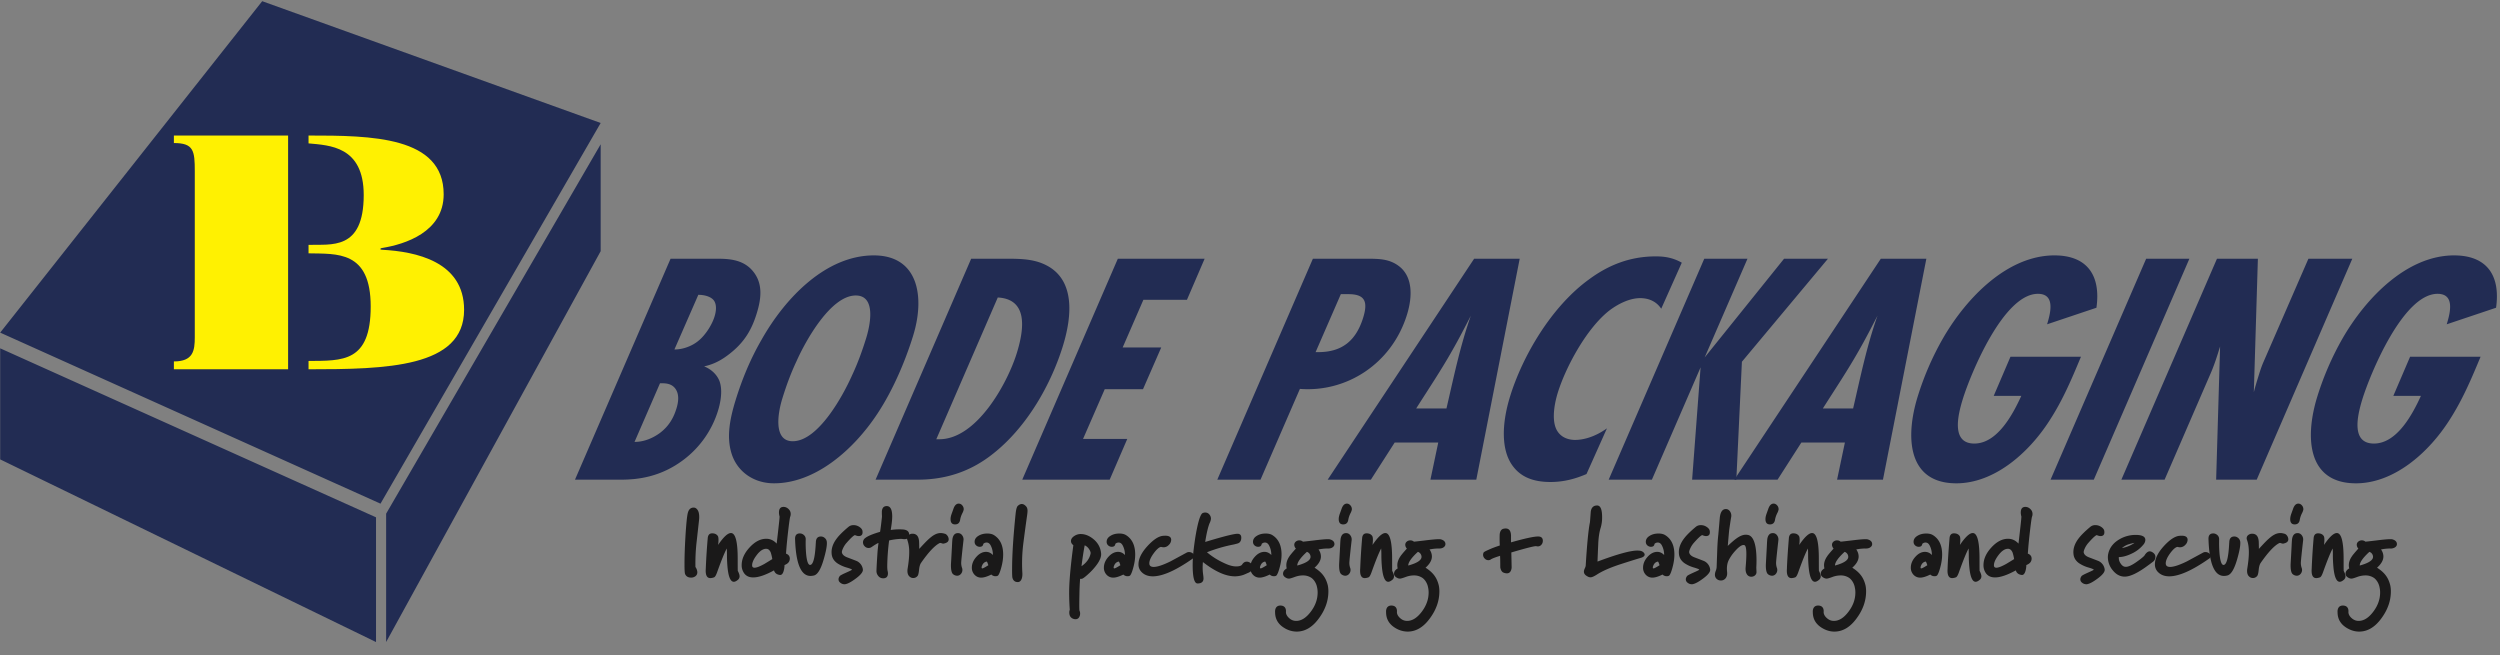
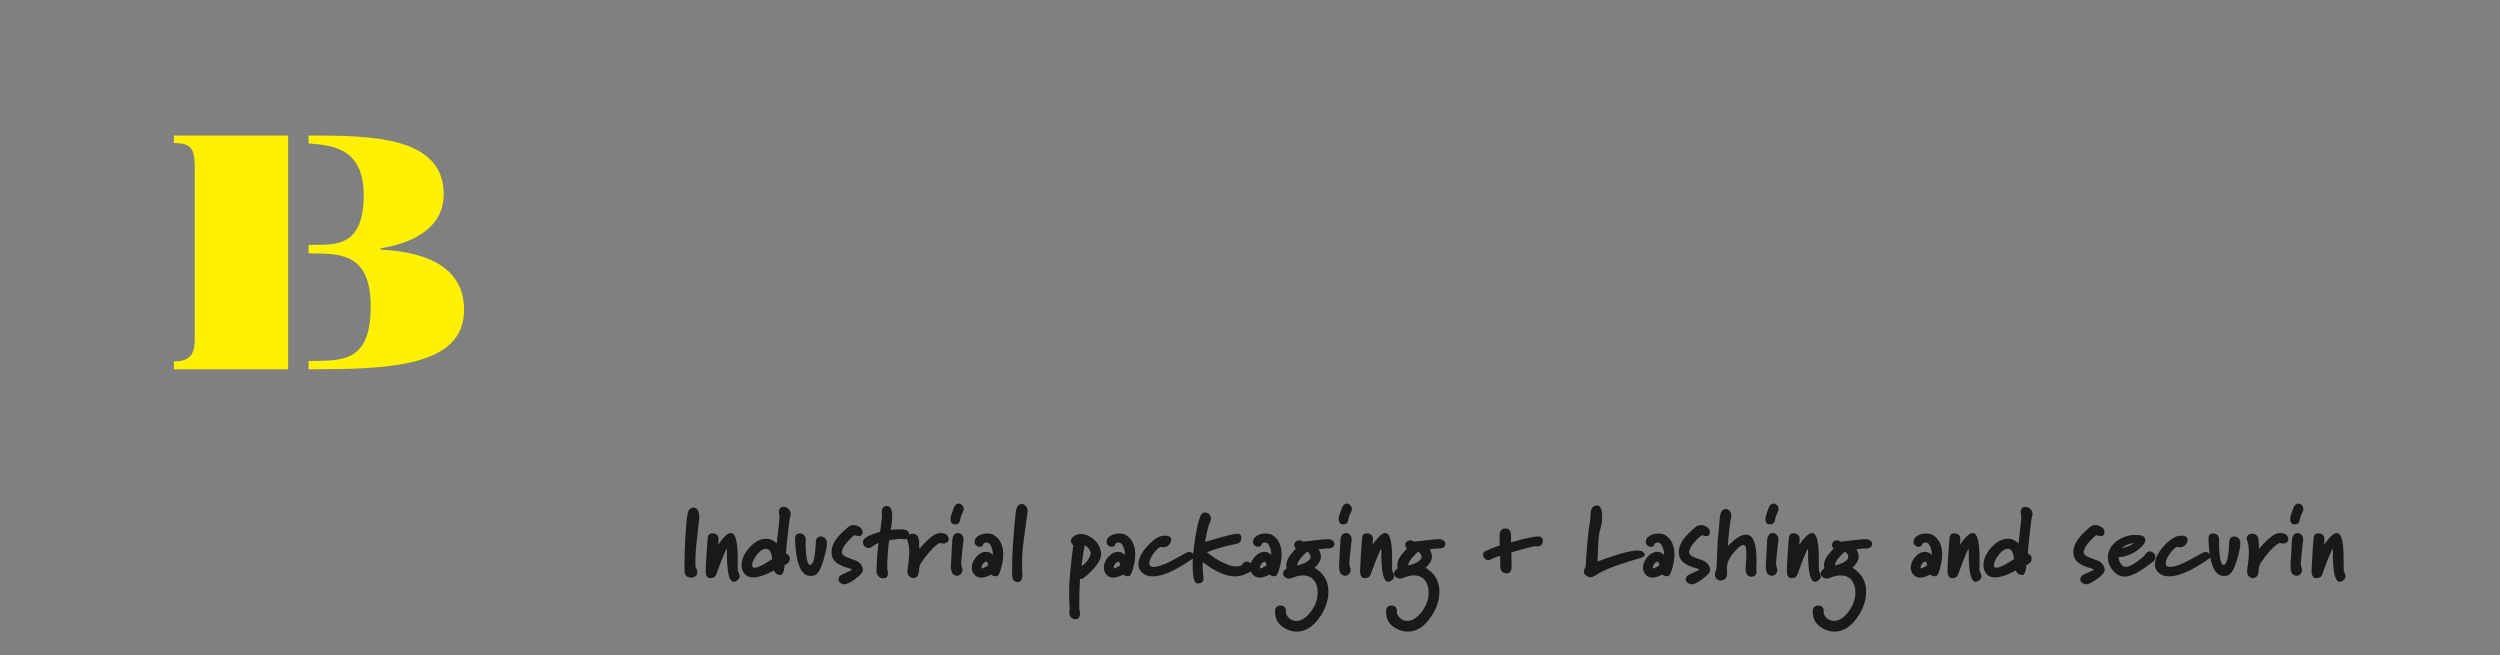
<svg xmlns="http://www.w3.org/2000/svg" viewBox="0 0 164 43" fill="none" preserveAspectRatio="none">
  <rect x="0" y="0" width="164" height="43" fill="#808080" stroke="none" />
  <path fill-rule="evenodd" clip-rule="evenodd" d="m45.856 34.129-.17 1.527a12.43 12.43 0 0 0-.065 1.54.639.639 0 0 1 .124.338c0 .113-.04.2-.12.263a.458.458 0 0 1-.29.094c-.192 0-.322-.077-.392-.233-.026-.057-.04-.27-.04-.637 0-.546.023-1.177.066-1.892.048-.767.098-1.258.15-1.475.061-.238.19-.357.385-.357.1 0 .186.052.257.155.072.105.108.26.108.468 0 .066-.005.134-.013.209ZM48.4 37.45c.078.151.117.27.117.357a.297.297 0 0 1-.124.24c-.096.078-.18.118-.254.118-.205 0-.34-.289-.405-.865a8.705 8.705 0 0 1-.045-.838 6.319 6.319 0 0 0-.013-.481c-.148.273-.359.792-.633 1.56-.07.195-.135.305-.196.33a.742.742 0 0 1-.248.053c-.23 0-.33-.206-.3-.617a42.05 42.05 0 0 1 .131-2.035c.026-.19.122-.285.287-.285.17 0 .293.058.372.175.052.078.059.273.02.585.352-.52.632-.78.84-.78.3 0 .449.578.444 1.735 0 .468.002.717.007.748ZM51.837 33.898c-.022.054-.065.356-.13.906-.07.603-.118 1.107-.144 1.514.165.062.248.17.248.326 0 .195-.115.336-.346.422a1.45 1.45 0 0 1-.071.435c-.057.16-.137.233-.242.215-.2-.026-.326-.126-.378-.299-.561.308-1.015.462-1.363.462-.257 0-.45-.085-.58-.254a.89.89 0 0 1-.177-.553c0-.398.174-.786.522-1.163.348-.377.71-.565 1.09-.565.265 0 .493.106.684.318.135-1.144.198-1.737.19-1.78a.996.996 0 0 1-.04-.26c0-.247.1-.37.3-.37.117 0 .225.044.323.136.098.09.147.201.147.331 0 .065-.011.124-.033.179Zm-1.174 2.778a3.066 3.066 0 0 0-.098-.422c-.07-.17-.171-.254-.306-.254-.205 0-.414.141-.626.423-.196.26-.294.48-.294.663 0 .104.054.156.163.156.13 0 .343-.083.64-.247.173-.104.347-.21.521-.319ZM54.244 35.61c.004.23-.066.592-.21 1.086-.182.632-.39.983-.625 1.052a.99.99 0 0 1-.242.033c-.621 0-.958-.804-1.01-2.411-.009-.251.095-.377.313-.377.1 0 .19.037.27.11.08.074.119.17.115.286-.01.316 0 .63.026.943.047.485.134.727.26.727.192 0 .313-.426.366-1.28.004-.078.008-.143.013-.195.004-.26.115-.39.332-.39.1 0 .19.038.271.114.08.076.12.177.12.302ZM56.579 34.837c.03.22-.054.331-.255.331a.643.643 0 0 1-.234-.065c-.083.013-.265.18-.548.5a1.465 1.465 0 0 0-.248.384c-.052.117-.074.202-.065.254.026.139.15.25.371.331.4.152.607.232.62.24a.704.704 0 0 1 .385.546c.017.156-.14.356-.47.598-.308.23-.546.354-.71.37a.422.422 0 0 1-.275-.08c-.095-.063-.143-.144-.143-.244 0-.065.026-.134.078-.208.026-.04.17-.117.43-.234.248-.108.373-.171.373-.189 0-.025-.11-.071-.327-.136a2.23 2.23 0 0 1-.626-.28c-.23-.16-.356-.365-.378-.617-.035-.338.078-.678.339-1.02.156-.208.413-.462.77-.76.091-.074.2-.11.326-.11.139 0 .268.039.388.12.12.08.186.17.199.27ZM59.337 35.37a1.23 1.23 0 0 1-.12-.01 1.135 1.135 0 0 0-.101-.01 4.06 4.06 0 0 0-.79.104 14.95 14.95 0 0 0-.123 1.651c0 .165.008.284.026.358a.6.6 0 0 1 .02.149c0 .217-.105.325-.314.325a.4.4 0 0 1-.3-.13.508.508 0 0 1-.137-.397c.005-.211.029-.632.072-1.26.018-.182.037-.36.059-.533-.079.026-.23.117-.457.273a.348.348 0 0 1-.45-.055.359.359 0 0 1-.11-.257.35.35 0 0 1 .143-.28c.17-.134.496-.27.978-.41.035-.207.076-.539.124-.993 0-.03-.002-.087-.007-.17v-.175a.601.601 0 0 1 .033-.162c.048-.126.144-.189.287-.189.24 0 .359.228.359.683 0 .212-.033.506-.098.884.283-.04.55-.05.802-.033.274.021.411.139.411.351 0 .186-.102.281-.307.286Z" fill="#1A1919" />
  <path fill-rule="evenodd" clip-rule="evenodd" d="M62.018 35.025c.044.018.09.059.137.124a.412.412 0 0 1 .079.227c0 .14-.096.23-.288.274a.17.17 0 0 1-.064.012.314.314 0 0 1-.108-.023.307.307 0 0 0-.088-.022.128.128 0 0 0-.066.02c-.317.168-.715.595-1.193 1.28-.07.095-.115.251-.137.467-.022.217-.054.35-.098.397a.352.352 0 0 1-.287.137c-.1 0-.188-.04-.264-.12-.076-.08-.114-.197-.114-.348 0-.048.004-.098.013-.15.07-.42.104-.775.104-1.066a2.35 2.35 0 0 0-.124-.819.3.3 0 0 1-.02-.104.26.26 0 0 1 .108-.214.393.393 0 0 1 .251-.085c.261 0 .405.163.43.488.005.022.01.19.014.507.209-.23.37-.4.483-.513.204-.2.371-.334.502-.404a.854.854 0 0 1 .41-.123c.096 0 .203.02.32.058ZM63.218 33.433a.876.876 0 0 1-.078.214c-.082.16-.135.315-.156.462-.035.195-.146.292-.333.292-.196 0-.294-.117-.294-.35 0-.096.022-.206.066-.332l.117-.325c.078-.238.196-.357.352-.357a.3.3 0 0 1 .238.123.366.366 0 0 1 .088.273Zm-.013 2.008c-.087.767-.137 1.25-.15 1.45a.99.99 0 0 0 .052.357.392.392 0 0 1-.075.406.321.321 0 0 1-.25.114.426.426 0 0 1-.255-.098c-.105-.082-.152-.3-.144-.656.014-.225.035-.62.066-1.183.013-.299.026-.472.04-.52.047-.217.156-.329.325-.338a.328.328 0 0 1 .297.133c.076.098.108.21.095.335ZM65.501 37.716c-.03.056-.093.084-.189.084a.383.383 0 0 1-.28-.11c-.275.135-.494.202-.66.202a.578.578 0 0 1-.417-.163.662.662 0 0 1-.202-.488c0-.25.098-.487.294-.708.195-.22.408-.331.639-.331.17 0 .32.07.45.208 0-.243-.055-.462-.163-.657-.065-.108-.15-.163-.255-.163-.052 0-.1.013-.143.036-.043.024-.067.045-.072.062-.017.122-.096.182-.234.182a.343.343 0 0 1-.22-.08.3.3 0 0 1-.113-.212c-.013-.178.072-.32.254-.43.16-.099.352-.149.574-.149.17 0 .309.03.418.091.417.248.626.676.626 1.287 0 .269-.042.552-.124.851-.061.23-.122.393-.183.488Zm-.665-.637c-.052-.164-.09-.245-.11-.24-.144.026-.247.119-.308.28a.359.359 0 0 0-.026.11c0 .039.017.058.052.058.044 0 .174-.07.392-.208ZM67.066 37.58c.01.143-.004.268-.039.376-.052.152-.139.228-.26.228-.196 0-.316-.106-.36-.319a5.855 5.855 0 0 1-.013-.552c0-.901.076-2.101.229-3.6.03-.295.08-.473.15-.533.087-.078.172-.117.254-.117.096 0 .19.05.28.15.066.068.099.168.099.298 0 .07-.01.167-.027.292a125.567 125.567 0 0 0-.254 1.885 10.675 10.675 0 0 0-.059 1.892ZM72.232 36.3c.022.198-.065.437-.26.714a3.977 3.977 0 0 1-.588.65c-.204.186-.337.286-.398.299a.265.265 0 0 1-.13.006c-.026.33-.041.677-.046 1.04-.013.672-.011 1.023.007 1.053a.445.445 0 0 1 .039.188.44.44 0 0 1-.078.26.257.257 0 0 1-.222.11.424.424 0 0 1-.105-.012c-.204-.056-.306-.2-.306-.43 0-.06.01-.118.032-.174-.039-.572-.05-1.09-.032-1.554.03-.697.12-1.592.267-2.684-.104-.078-.156-.169-.156-.273 0-.13.076-.242.228-.338a.748.748 0 0 1 .404-.123c.283 0 .557.106.822.318.313.251.487.568.522.95Zm-.691.025c.017-.07-.009-.16-.079-.273a.675.675 0 0 0-.306-.28c-.074.39-.144.848-.21 1.372.327-.225.525-.498.595-.819ZM74.163 37.716c-.03.056-.094.084-.19.084a.382.382 0 0 1-.28-.11c-.274.135-.493.202-.659.202a.58.58 0 0 1-.417-.163.662.662 0 0 1-.202-.488c0-.25.097-.487.293-.708.196-.22.41-.331.64-.331.169 0 .32.07.45.208 0-.243-.055-.462-.164-.657-.065-.108-.15-.163-.254-.163-.052 0-.1.013-.144.036-.043.024-.067.045-.071.062-.018.122-.096.182-.235.182a.343.343 0 0 1-.219-.08.3.3 0 0 1-.114-.212c-.013-.178.072-.32.255-.43.16-.099.352-.149.574-.149.17 0 .308.03.417.091.417.248.626.676.626 1.287 0 .269-.041.552-.124.851-.06.23-.121.393-.182.488Zm-.666-.637c-.052-.164-.089-.245-.11-.24-.144.026-.246.119-.307.28a.359.359 0 0 0-.026.11c0 .039.017.058.052.058.044 0 .174-.07.391-.208ZM78.252 36.637c-1.109.78-1.985 1.17-2.628 1.17-.331 0-.59-.108-.777-.325a.695.695 0 0 1-.163-.461c0-.369.196-.767.587-1.196.37-.403.696-.626.979-.67.07-.008.132-.013.189-.013.26 0 .391.091.391.273a.473.473 0 0 1-.153.329.466.466 0 0 1-.343.159.357.357 0 0 1-.071-.007l-.111-.02c-.135.035-.295.18-.48.436s-.277.47-.277.644c0 .156.096.234.287.234.24 0 .607-.121 1.102-.364l1.057-.572c.048-.026.1-.04.157-.04a.4.4 0 0 1 .241.082c.074.054.111.114.111.179 0 .06-.033.114-.098.162Z" fill="#1A1919" />
  <path fill-rule="evenodd" clip-rule="evenodd" d="M81.8 37.612c-.039.022-.12.056-.241.104-.179.06-.364.091-.555.091-.595 0-1.293-.312-2.093-.936-.026.295-.022.561.013.8.017.125.026.216.026.272 0 .221-.13.332-.391.332-.214 0-.32-.4-.32-1.203 0-.342.024-.701.072-1.078.07-.585.154-1.096.254-1.534.117-.498.23-.767.34-.806a.408.408 0 0 1 .156-.032c.108 0 .198.04.27.123a.423.423 0 0 1 .108.286.83.83 0 0 1-.085.28c-.104.246-.202.66-.293 1.24.46-.138.817-.242 1.07-.311.473-.13.802-.204.984-.221.209-.021.313.062.313.253 0 .16-.052.276-.156.345-.04.026-.157.06-.353.104a9.836 9.836 0 0 0-1.741.507c.352.299.754.548 1.207.747.27.122.504.182.704.182.217 0 .352-.045.404-.136.074-.117.172-.176.294-.176.1 0 .191.038.274.114a.343.343 0 0 1 .124.257c0 .173-.128.305-.385.396Z" fill="#1A1919" />
  <path fill-rule="evenodd" clip-rule="evenodd" d="M83.763 37.716c-.03.056-.093.084-.189.084a.38.38 0 0 1-.28-.11c-.274.135-.494.202-.659.202a.578.578 0 0 1-.417-.163.66.66 0 0 1-.203-.488c0-.25.098-.487.294-.708.196-.22.408-.331.64-.331.169 0 .319.07.45.208 0-.243-.055-.462-.164-.657-.065-.108-.15-.163-.254-.163-.053 0-.1.013-.144.036-.043.024-.067.045-.072.062-.017.122-.095.182-.235.182a.342.342 0 0 1-.218-.08.299.299 0 0 1-.114-.212c-.013-.178.072-.32.254-.43.161-.099.353-.149.574-.149.17 0 .31.03.418.091.417.248.626.676.626 1.287 0 .269-.041.552-.124.851-.061.23-.122.393-.183.488Zm-.665-.637c-.052-.164-.09-.245-.11-.24-.145.026-.247.119-.307.28a.35.35 0 0 0-.027.11c0 .039.018.058.053.058.043 0 .173-.07.391-.208ZM84.357 40.147c0 .16.09.31.267.448a.66.66 0 0 0 .405.136c.334 0 .653-.199.955-.598.303-.398.453-.82.453-1.267 0-.12-.013-.236-.039-.344 0 0-.05-.358-.346-.598a.973.973 0 0 0-.587-.176c-.174 0-.354.035-.54.104-.188.07-.31.105-.366.105a.375.375 0 0 1-.17-.04c-.147-.073-.221-.166-.221-.279 0-.139.08-.255.241-.351a.847.847 0 0 1-.026-.208c0-.195.07-.392.208-.592.053-.082.192-.248.418-.5a.384.384 0 0 1-.105-.247c0-.082.033-.151.098-.208a.35.35 0 0 1 .235-.084c.087 0 .166.028.235.084.005.004.222-.02.652-.071.479-.06.805-.091.979-.091.069 0 .117.004.143.013.196.056.294.16.294.312 0 .082-.042.153-.124.21-.083.06-.198.084-.346.076a3.126 3.126 0 0 0-.574.064.798.798 0 0 1 .157.456c0 .247-.14.494-.418.74.528.335.751.685.868 1.157.026.121.039.254.039.397 0 .61-.203 1.193-.607 1.748-.426.594-.917.89-1.474.89a1.56 1.56 0 0 1-.822-.246c-.395-.243-.593-.585-.593-1.027 0 0-.049-.448.362-.436.412.012.349.423.349.423Zm1.611-3.666a.348.348 0 0 0-.235-.28c-.422.386-.633.686-.633.898.622-.17.911-.375.868-.618ZM91.638 40.147c0 .16.089.31.267.448a.66.66 0 0 0 .404.136c.335 0 .654-.199.956-.598.302-.398.453-.82.453-1.267a1.47 1.47 0 0 0-.039-.344s-.05-.358-.346-.598a.973.973 0 0 0-.587-.176c-.174 0-.354.035-.54.104-.188.07-.31.105-.366.105a.374.374 0 0 1-.17-.04c-.148-.073-.221-.166-.221-.279 0-.139.08-.255.24-.351a.847.847 0 0 1-.025-.208c0-.195.07-.392.208-.592.052-.082.192-.248.418-.5a.384.384 0 0 1-.105-.247c0-.082.033-.151.098-.208a.35.35 0 0 1 .235-.084c.087 0 .165.028.235.084.004.004.222-.02.652-.071.478-.06.805-.091.978-.091.07 0 .118.004.144.013.196.056.293.16.293.312 0 .082-.041.153-.123.21-.083.06-.199.084-.346.076a3.124 3.124 0 0 0-.574.064.799.799 0 0 1 .156.456c0 .247-.139.494-.417.74.527.335.751.685.867 1.157.027.121.04.254.04.397 0 .61-.203 1.193-.607 1.748-.426.594-.918.89-1.474.89a1.56 1.56 0 0 1-.822-.246c-.395-.243-.593-.585-.593-1.027 0 0-.049-.448.362-.436.412.012.349.423.349.423Zm1.61-3.666a.349.349 0 0 0-.234-.28c-.422.386-.633.686-.633.898.622-.17.91-.375.868-.618ZM88.681 33.433a.864.864 0 0 1-.078.214c-.083.16-.135.315-.157.462-.034.195-.146.292-.333.292-.195 0-.293-.117-.293-.35 0-.096.022-.206.065-.332l.118-.325c.078-.238.195-.357.352-.357.091 0 .17.041.238.123a.37.37 0 0 1 .088.273Zm-.013 2.008c-.087.767-.137 1.25-.15 1.45a.987.987 0 0 0 .052.357.392.392 0 0 1-.075.406.322.322 0 0 1-.25.114.425.425 0 0 1-.255-.098c-.105-.082-.152-.3-.144-.656l.065-1.183c.013-.299.026-.472.04-.52.047-.217.156-.329.326-.338a.328.328 0 0 1 .296.133.45.45 0 0 1 .095.335Z" fill="#1A1919" />
  <path fill-rule="evenodd" clip-rule="evenodd" d="M91.33 37.45c.078.151.117.27.117.357a.297.297 0 0 1-.124.24c-.096.078-.181.118-.255.118-.204 0-.339-.289-.404-.865a8.705 8.705 0 0 1-.046-.838 6.319 6.319 0 0 0-.013-.481c-.148.273-.358.792-.633 1.56-.069.195-.134.305-.195.33a.742.742 0 0 1-.248.053c-.23 0-.33-.206-.3-.617a42.05 42.05 0 0 1 .13-2.035c.026-.19.122-.285.288-.285.169 0 .293.058.371.175.052.078.059.273.02.585.352-.52.632-.78.841-.78.3 0 .448.578.444 1.735 0 .468.002.717.006.748ZM100.786 35.831c-.078-.026-.626.11-1.643.41l.02.936a.566.566 0 0 1-.046.253c-.053.122-.142.182-.268.182a.633.633 0 0 1-.254-.065c-.092-.06-.15-.171-.177-.331 0-.338-.004-.59-.013-.754-.347.108-.553.19-.619.246a.307.307 0 0 1-.15.04.322.322 0 0 1-.241-.11.343.343 0 0 1-.105-.241c0-.056.013-.109.04-.157.017-.03.12-.086.306-.168.226-.104.476-.2.75-.287a8.39 8.39 0 0 1-.006-.74c.026-.195.1-.312.221-.351a.633.633 0 0 1 .17-.026c.226 0 .343.156.352.468v.442c.935-.265 1.533-.392 1.794-.384.195.005.293.1.293.286 0 .096-.031.18-.094.254a.3.3 0 0 1-.238.11.334.334 0 0 1-.092-.013ZM107.674 36.585c-.244.07-.696.21-1.357.423-.674.22-1.187.444-1.539.67-.2.129-.346.194-.437.194a.404.404 0 0 1-.222-.072c-.143-.077-.215-.177-.215-.299 0-.056.018-.125.055-.207a.77.77 0 0 0 .062-.17c.087-1.434.181-2.391.281-2.872l.052-.689c.039-.269.178-.403.417-.403.218 0 .327.254.327.76a2.3 2.3 0 0 1-.092.696c-.091.286-.146.652-.163 1.098-.017.373-.033.748-.046 1.125 1.283-.481 2.153-.722 2.609-.722.096 0 .174.008.235.023a.392.392 0 0 1 .17.094c.052.048.078.097.078.15 0 .082-.072.15-.215.201Z" fill="#1A1919" />
  <path fill-rule="evenodd" clip-rule="evenodd" d="M109.533 37.716c-.031.056-.094.084-.189.084a.383.383 0 0 1-.281-.11c-.274.135-.493.202-.659.202a.579.579 0 0 1-.417-.163.661.661 0 0 1-.202-.488c0-.25.098-.487.293-.708.196-.22.409-.331.639-.331.17 0 .32.07.451.208 0-.243-.055-.462-.164-.657-.065-.108-.149-.163-.254-.163-.052 0-.1.013-.144.036-.043.024-.067.045-.071.062-.018.122-.096.182-.235.182a.345.345 0 0 1-.219-.08.301.301 0 0 1-.114-.212c-.013-.178.072-.32.255-.43.161-.099.352-.149.574-.149.169 0 .308.03.417.091.418.248.627.676.627 1.287 0 .269-.042.552-.125.851-.061.23-.121.393-.182.488Zm-.665-.637c-.053-.164-.089-.245-.111-.24-.144.026-.246.119-.307.28a.362.362 0 0 0-.026.11c0 .039.017.058.052.058.044 0 .174-.07.392-.208ZM112.161 34.837c.03.22-.054.331-.254.331a.64.64 0 0 1-.235-.065c-.082.013-.265.18-.548.5a1.475 1.475 0 0 0-.248.384c-.052.117-.074.202-.065.254.026.139.15.25.372.331.4.152.607.232.62.24a.702.702 0 0 1 .384.546c.018.156-.139.356-.469.598-.309.23-.546.354-.711.37a.42.42 0 0 1-.274-.08c-.096-.063-.144-.144-.144-.244 0-.065.027-.134.079-.208.026-.04.169-.117.43-.234.248-.108.372-.171.372-.189 0-.025-.109-.071-.326-.136a2.21 2.21 0 0 1-.626-.28c-.231-.16-.357-.365-.379-.617-.035-.338.079-.678.34-1.02.156-.208.412-.462.769-.76.091-.074.2-.11.326-.11.139 0 .269.039.388.12.12.08.186.17.199.27ZM115.227 37.534a.284.284 0 0 1-.108.218.359.359 0 0 1-.231.081.33.33 0 0 1-.281-.143c-.083-.117-.113-.284-.091-.5.03-.351.045-.631.045-.839 0-.346-.039-.541-.117-.584a.19.19 0 0 0-.072-.014c-.13 0-.311.128-.541.384a2.777 2.777 0 0 0-.431.617c-.099.204-.134.455-.104.754.022.182-.013.327-.104.435a.386.386 0 0 1-.307.137.393.393 0 0 1-.271-.104.353.353 0 0 1-.114-.273c0-.074.016-.152.046-.234a.852.852 0 0 0 .065-.253l.04-1.122c.013-.374.036-.716.071-1.023.026-.29.059-.665.098-1.125.043-.368.176-.552.398-.552.104 0 .192.048.264.143a.502.502 0 0 1 .088.357c-.03.16-.076.458-.137.891-.022.23-.052.572-.091 1.027.248-.234.437-.397.567-.487.226-.165.431-.248.613-.248.065 0 .128.01.19.026.343.117.515.678.515 1.684 0 .147-.005.294-.013.442l.013.305ZM116.675 33.433a.87.87 0 0 1-.079.214c-.082.16-.134.315-.156.462-.035.195-.146.292-.333.292-.195 0-.293-.117-.293-.35 0-.096.022-.206.065-.332l.117-.325c.079-.238.196-.357.353-.357.091 0 .17.041.238.123a.372.372 0 0 1 .088.273Zm-.013 2.008c-.087.767-.137 1.25-.15 1.45a.989.989 0 0 0 .051.357.394.394 0 0 1-.074.406.322.322 0 0 1-.251.114.427.427 0 0 1-.255-.098c-.104-.082-.152-.3-.143-.656l.065-1.183c.013-.299.026-.472.039-.52.048-.217.157-.329.326-.338a.328.328 0 0 1 .297.133.45.45 0 0 1 .095.335ZM119.323 37.45c.078.151.117.27.117.357a.295.295 0 0 1-.124.24c-.096.078-.18.118-.254.118-.205 0-.339-.289-.405-.865a8.898 8.898 0 0 1-.045-.838 6.545 6.545 0 0 0-.013-.481c-.148.273-.359.792-.633 1.56-.069.195-.135.305-.195.33a.748.748 0 0 1-.249.053c-.23 0-.33-.206-.3-.617.014-.455.057-1.134.131-2.035.026-.19.122-.285.287-.285.169 0 .293.058.372.175.052.078.058.273.019.585.353-.52.633-.78.842-.78.3 0 .448.578.443 1.735 0 .468.002.717.007.748ZM127.097 37.716c-.03.056-.094.084-.189.084a.383.383 0 0 1-.281-.11c-.274.135-.493.202-.658.202a.58.58 0 0 1-.418-.163.665.665 0 0 1-.202-.488c0-.25.098-.487.294-.708.195-.22.408-.331.639-.331a.6.6 0 0 1 .45.208c0-.243-.055-.462-.163-.657-.065-.108-.15-.163-.255-.163-.052 0-.1.013-.143.036-.043.024-.068.045-.072.062-.017.122-.095.182-.234.182a.341.341 0 0 1-.219-.08.298.298 0 0 1-.114-.212c-.013-.178.072-.32.254-.43.161-.099.352-.149.574-.149.17 0 .309.03.418.091.417.248.626.676.626 1.287 0 .269-.042.552-.124.851-.061.23-.122.393-.183.488Zm-.665-.637c-.052-.164-.089-.245-.111-.24-.143.026-.246.119-.307.28a.362.362 0 0 0-.026.11c0 .039.017.058.052.058.044 0 .174-.07.392-.208ZM129.862 37.45c.079.151.118.27.118.357a.298.298 0 0 1-.124.24c-.096.078-.181.118-.254.118-.205 0-.339-.289-.405-.865a8.56 8.56 0 0 1-.045-.838 6.545 6.545 0 0 0-.013-.481c-.148.273-.359.792-.633 1.56-.069.195-.135.305-.196.33a.738.738 0 0 1-.248.053c-.23 0-.33-.206-.3-.617.013-.455.057-1.134.131-2.035.026-.19.121-.285.287-.285.169 0 .293.058.372.175.052.078.058.273.019.585.352-.52.633-.78.842-.78.3 0 .448.578.443 1.735 0 .468.002.717.006.748ZM133.3 33.898c-.022.054-.065.356-.13.906-.07.603-.118 1.107-.144 1.514.165.062.248.17.248.326 0 .195-.116.336-.346.422-.004.165-.028.31-.072.435-.056.16-.137.233-.241.215-.2-.026-.326-.126-.378-.299-.561.308-1.016.462-1.363.462-.257 0-.45-.085-.581-.254a.89.89 0 0 1-.176-.553c0-.398.174-.786.522-1.163.348-.377.711-.565 1.089-.565.265 0 .494.106.685.318.135-1.144.198-1.737.189-1.78a.996.996 0 0 1-.039-.26c0-.247.1-.37.3-.37.117 0 .225.044.323.136.098.09.147.201.147.331a.47.47 0 0 1-.033.179Zm-1.174 2.778a2.996 2.996 0 0 0-.098-.422c-.07-.17-.172-.254-.307-.254-.204 0-.413.141-.626.423-.195.26-.293.48-.293.663 0 .104.054.156.163.156.13 0 .343-.083.639-.247.174-.104.348-.21.522-.319ZM138.042 34.837c.03.22-.055.331-.255.331a.646.646 0 0 1-.235-.065c-.082.013-.265.18-.547.5a1.479 1.479 0 0 0-.249.384c-.051.117-.073.202-.064.254.026.139.149.25.371.331.4.152.607.232.62.24a.705.705 0 0 1 .385.546c.017.156-.139.356-.47.598-.309.23-.546.354-.711.37a.422.422 0 0 1-.274-.08c-.096-.063-.143-.144-.143-.244 0-.065.026-.134.078-.208.026-.04.17-.117.43-.234.248-.108.372-.171.372-.189 0-.025-.108-.071-.326-.136a2.236 2.236 0 0 1-.626-.28c-.23-.16-.356-.365-.378-.617-.035-.338.078-.678.339-1.02.156-.208.413-.462.769-.76a.506.506 0 0 1 .327-.11c.139 0 .268.039.388.12.119.08.186.17.199.27ZM141.212 36.234c.121.078.182.176.182.293 0 .156-.074.28-.222.37a6.667 6.667 0 0 1-.261.195c-.661.49-1.169.735-1.526.735-.304 0-.567-.14-.789-.416a1.34 1.34 0 0 1-.32-.858c0-.082.009-.16.026-.234.088-.39.329-.702.724-.936a2.09 2.09 0 0 1 1.07-.293c.431 0 .644.113.639.338a.504.504 0 0 1-.123.293 2.154 2.154 0 0 1-.764.591c-.309.152-.593.23-.854.234a.657.657 0 0 0 .127.432c.098.146.214.214.349.205.165-.004.4-.114.704-.331.218-.152.381-.282.49-.39.117-.195.236-.293.358-.293.061 0 .124.022.19.065Zm-1.187-.624a3.363 3.363 0 0 0-.451.117 1.615 1.615 0 0 0-.28.15c-.03.026-.063.052-.098.078.317-.061.593-.176.829-.345ZM144.929 36.637c-1.109.78-1.985 1.17-2.628 1.17-.331 0-.59-.108-.777-.325a.7.7 0 0 1-.162-.461c0-.369.195-.767.586-1.196.37-.403.696-.626.978-.67a1.59 1.59 0 0 1 .19-.013c.261 0 .391.091.391.273a.474.474 0 0 1-.153.329.467.467 0 0 1-.343.159.357.357 0 0 1-.071-.007l-.111-.02c-.135.035-.294.18-.48.436-.184.256-.276.47-.276.644 0 .156.095.234.286.234.239 0 .607-.121 1.103-.364l1.056-.572a.32.32 0 0 1 .157-.04.4.4 0 0 1 .241.082c.074.054.111.114.111.179 0 .06-.033.114-.098.162Z" fill="#1A1919" />
  <path fill-rule="evenodd" clip-rule="evenodd" d="M146.964 35.61c.004.23-.065.592-.209 1.086-.182.632-.391.983-.626 1.052a.99.99 0 0 1-.241.033c-.622 0-.959-.804-1.011-2.411-.009-.251.095-.377.313-.377.1 0 .19.037.271.11.08.074.118.17.114.286-.009.316 0 .63.026.943.047.485.135.727.261.727.191 0 .313-.426.365-1.28a4.66 4.66 0 0 1 .013-.195c.004-.26.115-.39.333-.39.1 0 .19.038.27.114a.395.395 0 0 1 .121.302ZM149.899 35.025a.347.347 0 0 1 .137.124.41.41 0 0 1 .078.227c0 .14-.095.23-.287.274a.17.17 0 0 1-.065.012.32.32 0 0 1-.108-.023.302.302 0 0 0-.088-.022.128.128 0 0 0-.065.02c-.318.168-.715.595-1.193 1.28-.07.095-.116.251-.137.467-.022.217-.055.35-.099.397a.35.35 0 0 1-.286.137c-.1 0-.188-.04-.264-.12-.077-.08-.114-.197-.114-.348 0-.048.004-.098.013-.15.069-.42.104-.775.104-1.066 0-.325-.041-.598-.124-.819a.293.293 0 0 1-.02-.104.26.26 0 0 1 .108-.214.392.392 0 0 1 .251-.085c.261 0 .404.163.431.488.004.022.008.19.013.507.208-.23.369-.4.482-.513.204-.2.372-.334.502-.404a.855.855 0 0 1 .411-.123c.096 0 .202.02.32.058ZM151.099 33.433a.9.9 0 0 1-.078.214c-.083.16-.135.315-.157.462-.034.195-.146.292-.333.292-.195 0-.293-.117-.293-.35 0-.096.022-.206.065-.332l.118-.325c.078-.238.195-.357.352-.357.091 0 .171.041.238.123a.367.367 0 0 1 .088.273Zm-.013 2.008c-.087.767-.137 1.25-.15 1.45a.99.99 0 0 0 .052.357.389.389 0 0 1-.075.406.321.321 0 0 1-.251.114.424.424 0 0 1-.254-.098c-.105-.082-.152-.3-.144-.656l.065-1.183c.013-.299.026-.472.04-.52.047-.217.156-.329.326-.338a.327.327 0 0 1 .296.133.45.45 0 0 1 .095.335ZM153.747 37.45c.079.151.118.27.118.357a.298.298 0 0 1-.124.24c-.096.078-.181.118-.255.118-.204 0-.339-.289-.404-.865a8.804 8.804 0 0 1-.046-.838 5.847 5.847 0 0 0-.013-.481c-.148.273-.358.792-.633 1.56-.069.195-.134.305-.195.33a.742.742 0 0 1-.248.053c-.23 0-.331-.206-.3-.617a41.56 41.56 0 0 1 .13-2.035c.026-.19.122-.285.288-.285.169 0 .293.058.371.175.052.078.059.273.02.585.352-.52.632-.78.841-.78.3 0 .448.578.444 1.735 0 .468.002.717.006.748ZM119.631 40.147c0 .16.089.31.268.448.121.091.256.136.404.136.335 0 .653-.199.955-.598.303-.398.454-.82.454-1.267a1.47 1.47 0 0 0-.039-.344s-.051-.358-.346-.598a.973.973 0 0 0-.587-.176 1.56 1.56 0 0 0-.541.104c-.187.07-.31.105-.366.105a.372.372 0 0 1-.169-.04c-.148-.073-.222-.166-.222-.279 0-.139.081-.255.241-.351a.866.866 0 0 1-.026-.208c0-.195.07-.392.209-.592.052-.082.191-.248.417-.5a.386.386 0 0 1-.104-.247c0-.082.032-.151.098-.208a.348.348 0 0 1 .235-.084c.087 0 .165.028.235.084.004.004.221-.02.651-.071.479-.06.805-.091.979-.091.069 0 .117.004.143.013.196.056.294.16.294.312 0 .082-.041.153-.124.21-.082.06-.198.084-.346.076a3.13 3.13 0 0 0-.574.064.795.795 0 0 1 .157.456c0 .247-.139.494-.417.74.527.335.751.685.867 1.157.026.121.039.254.039.397 0 .61-.202 1.193-.607 1.748-.425.594-.917.89-1.473.89-.279 0-.553-.082-.822-.246-.396-.243-.594-.585-.594-1.027 0 0-.048-.448.363-.436.411.012.348.423.348.423Zm1.611-3.666a.347.347 0 0 0-.235-.28c-.421.386-.632.686-.632.898.622-.17.911-.375.867-.618Z" fill="#1A1919" />
-   <path fill-rule="evenodd" clip-rule="evenodd" d="M154.056 40.147c0 .16.089.31.267.448.122.091.257.136.404.136.335 0 .654-.199.956-.598.302-.398.453-.82.453-1.267a1.47 1.47 0 0 0-.039-.344s-.051-.358-.346-.598a.971.971 0 0 0-.587-.176 1.56 1.56 0 0 0-.541.104c-.187.07-.309.105-.365.105a.376.376 0 0 1-.17-.04c-.148-.073-.221-.166-.221-.279 0-.139.08-.255.241-.351a.819.819 0 0 1-.026-.208c0-.195.069-.392.208-.592.052-.082.192-.248.417-.5a.386.386 0 0 1-.104-.247c0-.082.033-.151.098-.208a.367.367 0 0 1 .47 0c.004.004.222-.02.652-.071.478-.06.805-.091.978-.091.07 0 .118.004.144.013.196.056.293.16.293.312 0 .082-.041.153-.123.21a.538.538 0 0 1-.346.076 3.13 3.13 0 0 0-.574.064.801.801 0 0 1 .156.456c0 .247-.139.494-.417.74.527.335.751.685.867 1.157.027.121.04.254.04.397 0 .61-.203 1.193-.607 1.748-.426.594-.918.89-1.474.89-.278 0-.552-.082-.822-.246-.395-.243-.594-.585-.594-1.027 0 0-.048-.448.363-.436.412.012.349.423.349.423Zm1.611-3.666a.35.35 0 0 0-.235-.28c-.422.386-.633.686-.633.898.622-.17.911-.375.868-.618Z" fill="#1A1919" />
-   <path fill-rule="evenodd" clip-rule="evenodd" d="M47.022 16.972c.872 0 1.834.065 2.46.934.55.76.463 1.674.16 2.651-.328 1.065-.802 1.891-1.779 2.652-.549.434-1.065.695-1.673.825.543.218.88.609 1.021 1 .228.673.003 1.543-.104 1.89a6.39 6.39 0 0 1-2.21 3.195c-1.547 1.195-3.1 1.347-4.168 1.347h-3.01l6.27-14.494h3.033Zm-5.396 12.017c.698 0 1.272-.305 1.636-.565.678-.5.954-1.109 1.115-1.63.127-.413.195-.912-.062-1.282-.241-.347-.627-.369-.889-.369h-.13l-1.67 3.846Zm2.616-6.063c.59 0 1.165-.239 1.543-.543.52-.413.931-1.108 1.086-1.608.168-.544.087-.847-.011-1.021-.175-.283-.614-.414-1.05-.414l-1.568 3.586ZM57.555 27.142c-1.561 2.368-4.072 4.563-6.777 4.563-1.417 0-2.486-.848-2.814-2.042-.303-1.065-.078-2.217.298-3.434.41-1.325.958-2.673 1.703-3.955 1.545-2.738 4.216-5.52 7.357-5.52 2.923 0 3.37 2.717 2.576 5.28-.51 1.653-1.32 3.565-2.343 5.108Zm-1.417-7.758c-1.658 0-3.312 3.02-3.883 4.303-.38.803-.679 1.63-.934 2.455-.296.956-.606 2.803.682 2.803 1.68 0 3.312-3.02 3.883-4.303.379-.803.678-1.63.933-2.454.303-.979.627-2.804-.681-2.804ZM66.087 16.972c1.025 0 1.884.043 2.681.5 1.704.978 1.586 3.194.954 5.237-.752 2.434-2.316 5.302-4.64 7.105-1.554 1.217-3.216 1.652-4.874 1.652h-2.77l6.271-14.494h2.378Zm-4.492 11.843c2.48.022 4.502-3.694 5.107-5.65.504-1.63.725-3.542-1.248-3.65l-4.033 9.3h.174ZM77.863 19.667h-2.857l-1.36 3.128h2.53l-1.196 2.738H72.47l-1.422 3.26h2.901l-1.154 2.673H67.06l6.27-14.494h5.694l-1.16 2.695ZM89.573 16.972c.872 0 1.548 0 2.186.478.904.674.922 1.956.539 3.194-.995 3.216-3.957 5.107-7.024 4.868l-2.584 5.954h-2.835l6.271-14.494h3.447ZM86.477 23.1c1.55 0 2.476-.739 2.947-2.26.322-1.043.128-1.543-.963-1.543h-.502L86.303 23.1h.174ZM93.836 31.466l.513-2.434H91.49l-1.56 2.434h-2.835l9.608-14.494h2.989l-2.847 14.494h-3.01Zm1.052-4.672c.472-2.021.88-4.042 1.599-6.084-.382.739-.77 1.498-1.194 2.238-.73 1.303-1.579 2.564-2.39 3.846h1.985ZM104.074 31.097c-.705.304-1.47.522-2.364.522-1.091 0-1.978-.305-2.545-1.153-.628-.934-.704-2.52-.099-4.476.793-2.564 2.658-5.845 5.186-7.671 1.299-.956 2.71-1.5 4.368-1.5.654 0 1.166.11 1.705.413l-1.349 3.021c-.401-.608-1.028-.695-1.377-.695-.655 0-1.366.326-1.987.782-1.512 1.152-2.901 3.738-3.425 5.433-.141.456-.438 1.63-.1 2.369.276.586.847.717 1.239.717.546 0 1.304-.196 2.089-.76l-1.341 2.998ZM114.269 23.73l-.365 7.736h-2.901l.555-7.367-3.194 7.367h-2.835l6.271-14.494h2.835l-2.809 6.476 5.209-6.476h2.879l-5.645 6.758Z" fill="#222C53" />
-   <path fill-rule="evenodd" clip-rule="evenodd" d="m120.512 31.466.513-2.434h-2.857l-1.56 2.434h-2.836l9.609-14.494h2.988l-2.847 14.494h-3.01Zm1.053-4.672c.472-2.021.879-4.042 1.598-6.084-.381.739-.769 1.498-1.194 2.238-.73 1.303-1.578 2.564-2.389 3.846h1.985ZM134.289 21.274c.262-.847.509-1.999-.603-1.999-2.268 0-4.425 5.28-4.929 6.91-.343 1.109-.748 2.912.757 2.912 1.527 0 2.546-1.955 3.084-3.129h-1.81l1.098-2.564h4.624c-.589 1.413-1.179 2.825-2.054 4.172-1.392 2.173-3.654 4.13-6.119 4.13-3.185 0-3.369-3-2.536-5.694a19.023 19.023 0 0 1 1.662-3.825c1.547-2.673 4.233-5.433 7.308-5.433 2.181 0 3.051 1.348 2.755 3.434l-3.237 1.086ZM137.353 31.466h-2.836l6.271-14.494h2.836l-6.271 14.494ZM148.04 31.466h-2.661l.259-8.736c-.195.63-.384 1.239-.666 1.87l-2.974 6.866h-2.836l6.271-14.494h2.684l-.266 8.757c.086-.348.193-.695.301-1.043.101-.326.195-.63.339-.956l2.941-6.758h2.879l-6.271 14.494ZM160.505 21.274c.262-.847.509-1.999-.603-1.999-2.269 0-4.426 5.28-4.93 6.91-.343 1.109-.747 2.912.757 2.912 1.527 0 2.547-1.955 3.084-3.129h-1.81l1.098-2.564h4.624c-.589 1.413-1.179 2.825-2.053 4.172-1.392 2.173-3.655 4.13-6.12 4.13-3.184 0-3.369-3-2.536-5.694a19.084 19.084 0 0 1 1.663-3.825c1.546-2.673 4.232-5.433 7.308-5.433 2.181 0 3.051 1.348 2.755 3.434l-3.237 1.086ZM25.33 42.118v-8.421L39.404 9.464v7.013L25.33 42.117ZM.012 22.85v7.286l24.655 11.982v-8.181L.012 22.85ZM.012 21.82 24.96 33.04 39.404 8.068 17.201.078.012 21.82Z" fill="#222C53" />
  <path fill-rule="evenodd" clip-rule="evenodd" d="M25.083 16.387h-.006c-.137-.01-.124-.036-.124-.05-.002-.057.119-.07.119-.07h-.001c1.49-.24 4.034-1.04 4.034-3.52 0-3.812-4.753-3.856-8.865-3.856v.515c1.361.13 3.62.172 3.62 3.388 0 3.67-2.153 3.217-3.62 3.27v.555c1.864.043 4.078-.195 4.078 3.486 0 3.684-1.859 3.553-4.078 3.575v.545c5.089 0 10.205-.109 10.205-3.899 0-3.191-3.204-3.823-5.362-3.94ZM11.407 9.384c1.302 0 1.371.507 1.371 1.857V22.12c0 .877-.099 1.59-1.371 1.59v.515H18.9V8.891h-7.493v.493Z" fill="#FFF101" />
</svg>